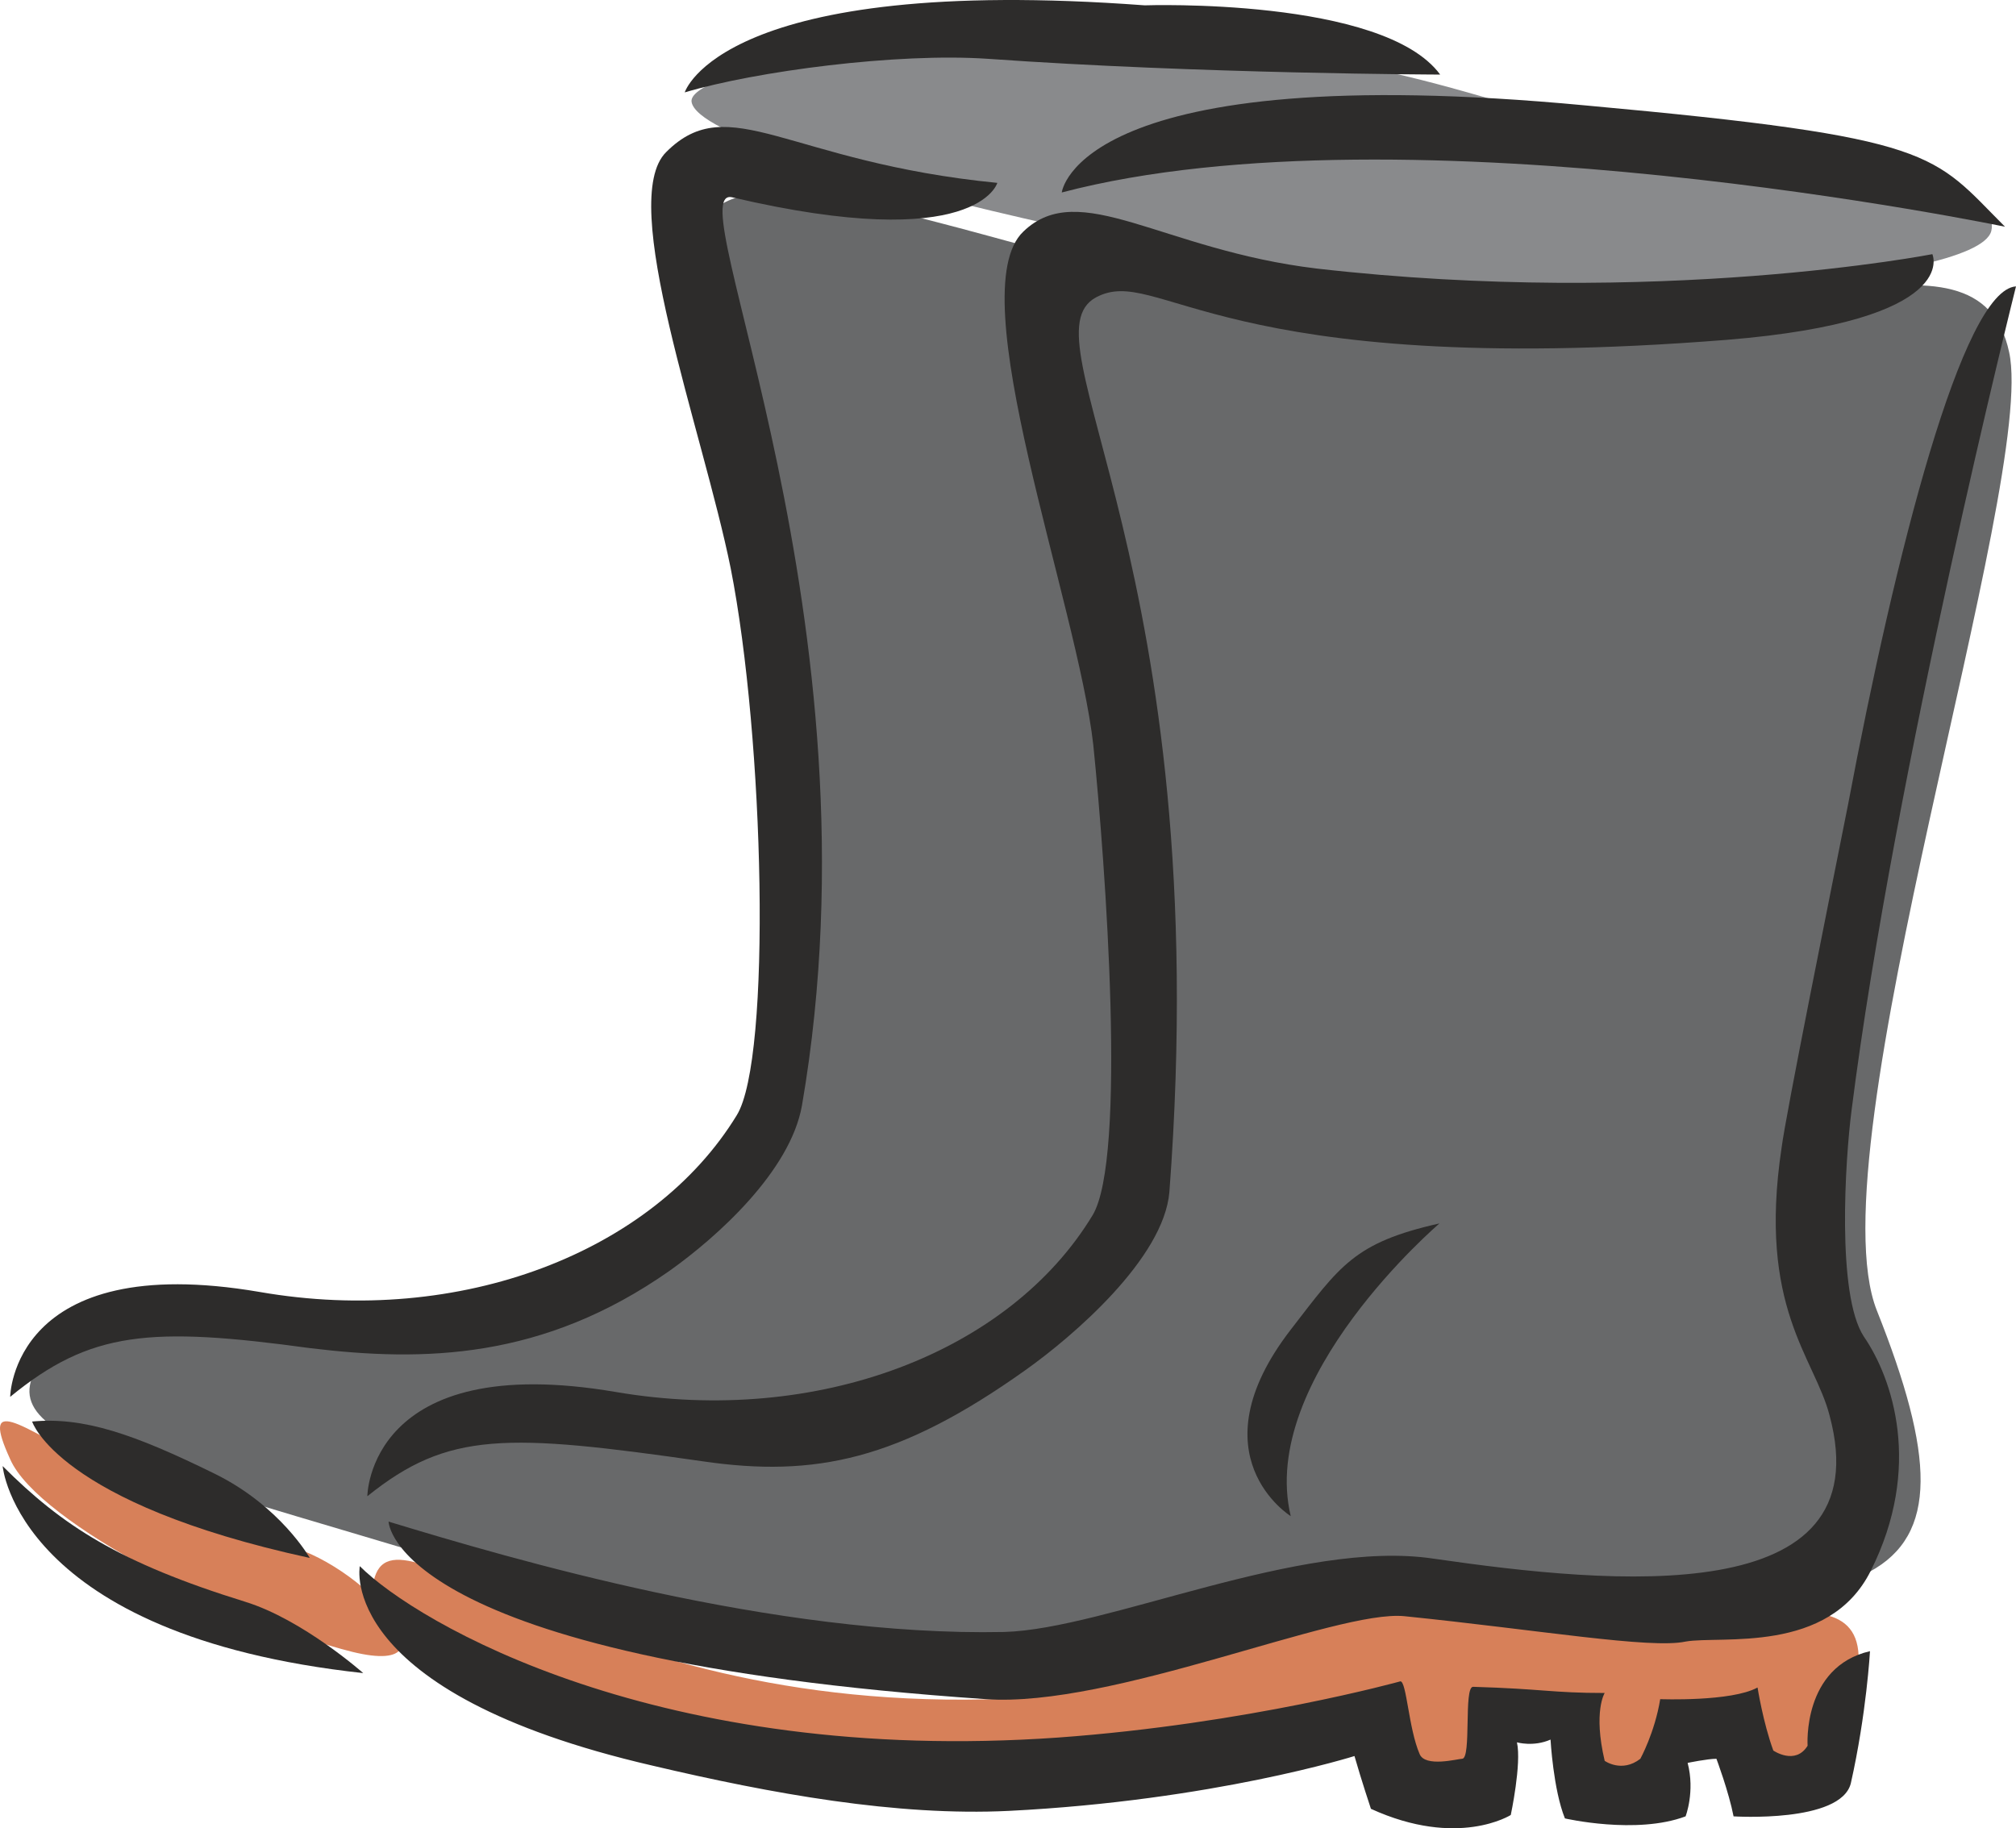
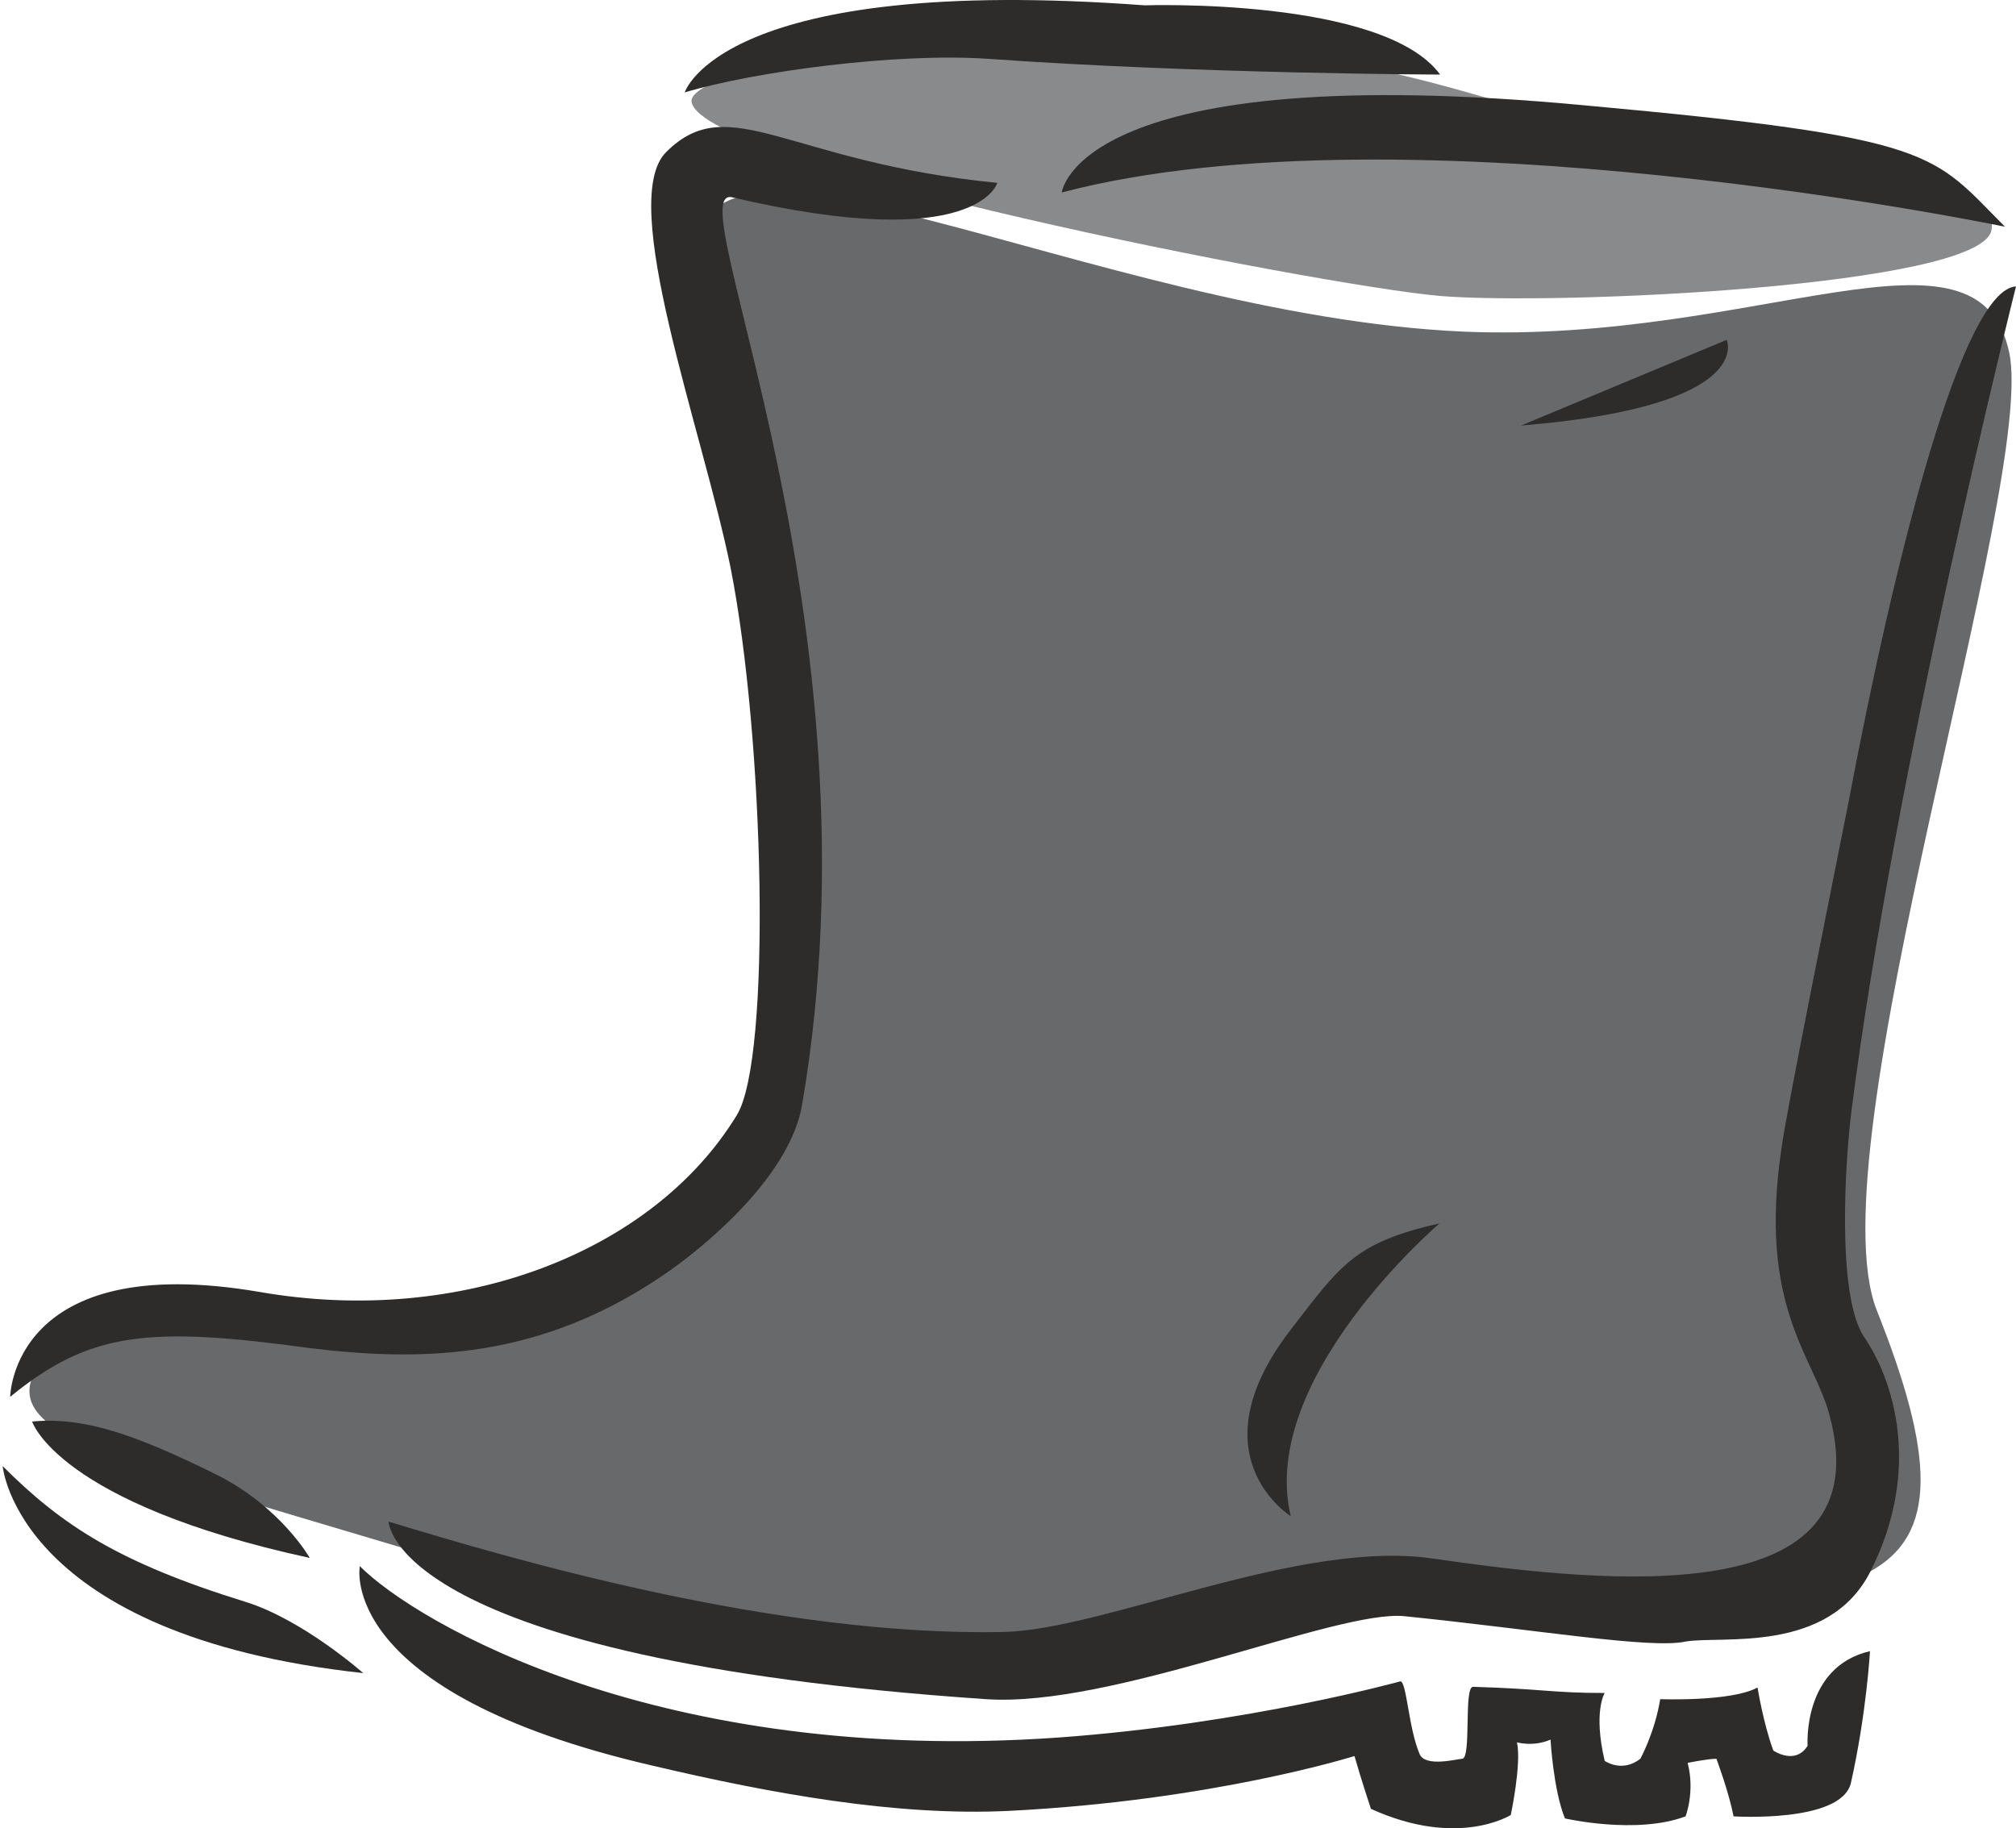
<svg xmlns="http://www.w3.org/2000/svg" height="256.043" viewBox="0 0 211.742 192.032" width="282.323">
  <path style="fill:#898a8c" d="M304.19 328.28c38.304 1.297 43.2 8.569 62.352 10.513 13.608 1.368 35.64 4.032 34.272 9.936-1.44 5.832-45.504 7.848-57.888 6.84-13.032-1.152-77.472-13.824-78.624-20.376-.504-2.952 20.016-7.56 39.888-6.912z" transform="translate(-191.664 -324.48)" />
  <path style="fill:#68696a" d="M265.31 352.76c-3.312-20.591 41.112 4.825 80.064 6.553 30.96 1.296 54.072-13.032 57.312 2.16 2.952 13.536-20.592 83.808-13.896 100.656 12.096 30.384 1.656 33.48-47.448 28.008-21.888-2.448-44.424 16.848-78.84 5.76-51.912-16.776-72.36-19.08-66.888-27.864 7.992-13.032 27.216.648 49.68-4.32 46.008-10.008 29.592-51.408 20.016-110.952z" transform="translate(-191.664 -324.48)" />
-   <path style="fill:#d78059" d="M201.662 478.473c-8.208-4.536-12.024-7.488-8.928-.72 2.952 6.768 23.904 17.208 35.928 20.232 12.024 2.952.792-9.72-7.488-11.304-8.28-1.44-11.232-3.744-19.512-8.208z" transform="translate(-191.664 -324.48)" />
  <path style="fill:#2d2c2b" d="M275.894 440.6c-1.224 6.913-8.928 13.825-13.896 17.353-13.32 9.36-25.848 9.576-37.728 8.136-16.848-2.304-23.112-1.8-31.536 5.112 0 0 .144-15.48 26.208-11.016 21.096 3.672 41.328-4.176 50.112-18.576 3.672-5.976 2.88-39.6-.648-57.456-2.952-14.544-11.952-38.592-6.768-43.704 6.624-6.624 12.744 1.08 34.776 3.24 0 0-2.088 7.56-27.864 1.512-5.832-1.296 16.128 44.424 7.344 95.4zm-61.704 38.665c-8.496-4.176-13.752-5.976-19.152-5.472 0 0 2.664 8.568 29.16 14.328 0 0-3.096-5.472-10.008-8.856zm3.24 13.464c-13.248-4.104-19.224-7.992-25.488-14.256 0 0 1.512 17.784 37.872 21.744 0 0-6.336-5.616-12.384-7.488z" transform="translate(-191.664 -324.48)" />
-   <path style="fill:#d78059" d="M358.19 494.673c15.984 2.88 35.496-9.504 26.352 13.032-3.816 9.576-10.44-4.536-14.688.504-9.936 11.952-10.512-.936-16.2-2.016-4.464-.792-4.104 4.896-6.12 5.328-12.384 2.304 1.296-10.872-51.48-2.016-23.184 3.888-66.168-12.096-65.232-18.432 1.512-10.944 21.672 14.4 68.616 11.736 17.928-1.08 25.128-14.184 58.752-8.136z" transform="translate(-191.664 -324.48)" />
-   <path style="fill:#2d2c2b" d="M373.022 360.177c-53.712 4.248-59.616-7.992-66.24-4.464-7.848 4.248 12.672 28.296 7.704 93.96-.576 6.984-10.152 15.192-15.12 18.72-13.248 9.432-22.104 11.304-33.912 9.576-20.592-2.952-26.712-3.168-35.208 3.672 0 0 .072-15.408 26.136-10.944 21.168 3.6 41.328-4.176 50.04-18.576 3.6-5.976 1.368-36.648.072-49.392-1.656-14.832-14.04-47.592-7.344-53.928 5.904-5.688 14.544 1.944 30.816 3.888 35.856 4.104 64.656-1.512 64.656-1.512s3.168 6.984-21.6 9z" transform="translate(-191.664 -324.48)" />
+   <path style="fill:#2d2c2b" d="M373.022 360.177s3.168 6.984-21.6 9z" transform="translate(-191.664 -324.48)" />
  <path style="fill:#2d2c2b" d="M383.822 473.145c-1.584-6.12-7.56-11.304-5.04-28.08.432-3.456 5.184-27 6.984-36.072 4.968-26.352 12.024-54.072 17.64-54.432 0 0-12.744 50.76-17.28 86.616-.648 5.04-1.584 19.296 1.296 23.688 3.024 4.392 6.192 13.752.72 24.624-4.392 8.784-15.768 6.768-19.44 7.416-3.672.792-15.408-1.224-29.52-2.664-7.128-.72-30.672 9.648-43.992 8.712-62.424-4.248-62.712-18.648-62.712-18.648 12.816 3.888 40.536 12.096 64.656 11.592 10.728-.288 31.104-9.792 45.072-7.704 18.864 2.736 47.16 5.472 41.616-15.048z" transform="translate(-191.664 -324.48)" />
  <path style="fill:#2d2c2b" d="M377.918 508.353s2.304 1.584 3.6-.504c0 0-.576-8.28 6.552-9.936 0 0-.36 6.552-2.016 13.896-1.08 4.176-12.312 3.456-12.312 3.456-.504-2.592-1.8-6.048-1.8-6.048-.936 0-3.024.432-3.024.432.792 3.024-.216 5.616-.216 5.616-5.184 1.944-12.672.216-12.672.216-1.224-3.024-1.512-8.28-1.512-8.28-1.8.792-3.528.288-3.528.288.504 2.232-.648 7.632-.648 7.632s-5.544 3.528-14.688-.648c0 0-1.008-3.024-1.728-5.544 0 0-14.832 4.68-36.288 5.76-11.808.576-24.912-1.8-37.44-4.752-33.336-7.704-30.744-20.952-30.744-20.952 5.976 5.976 31.464 20.952 73.368 18 19.872-1.44 35.928-5.904 35.928-5.904.648 0 .864 4.968 2.016 7.632.576 1.44 4.032.504 4.464.504 1.008 0 .144-7.56 1.152-7.56 7.344.216 8.28.648 13.824.648 0 0-1.224 1.944 0 7.128 0 0 1.8 1.296 3.744-.216 0 0 1.512-2.736 2.088-6.264 0 0 7.488.288 10.224-1.224 0 0 .576 3.672 1.656 6.624zm24.336-160.056s-62.928-13.104-99.072-3.6c0 0 1.584-14.184 55.008-9.144 37.152 3.384 36.36 5.04 44.064 12.744zm-59.4 104.688s-19.08 16.272-15.624 30.744c0 0-10.224-6.336 0-19.584 5.184-6.696 6.624-9.144 15.624-11.16zm-79.272-118.8s3.816-12.456 48.312-9.144c0 0 25.056-.864 31.032 7.272 0 0-25.2-.072-47.52-1.656-9.504-.648-24.336 1.296-31.824 3.528z" transform="translate(-191.664 -324.48)" />
</svg>